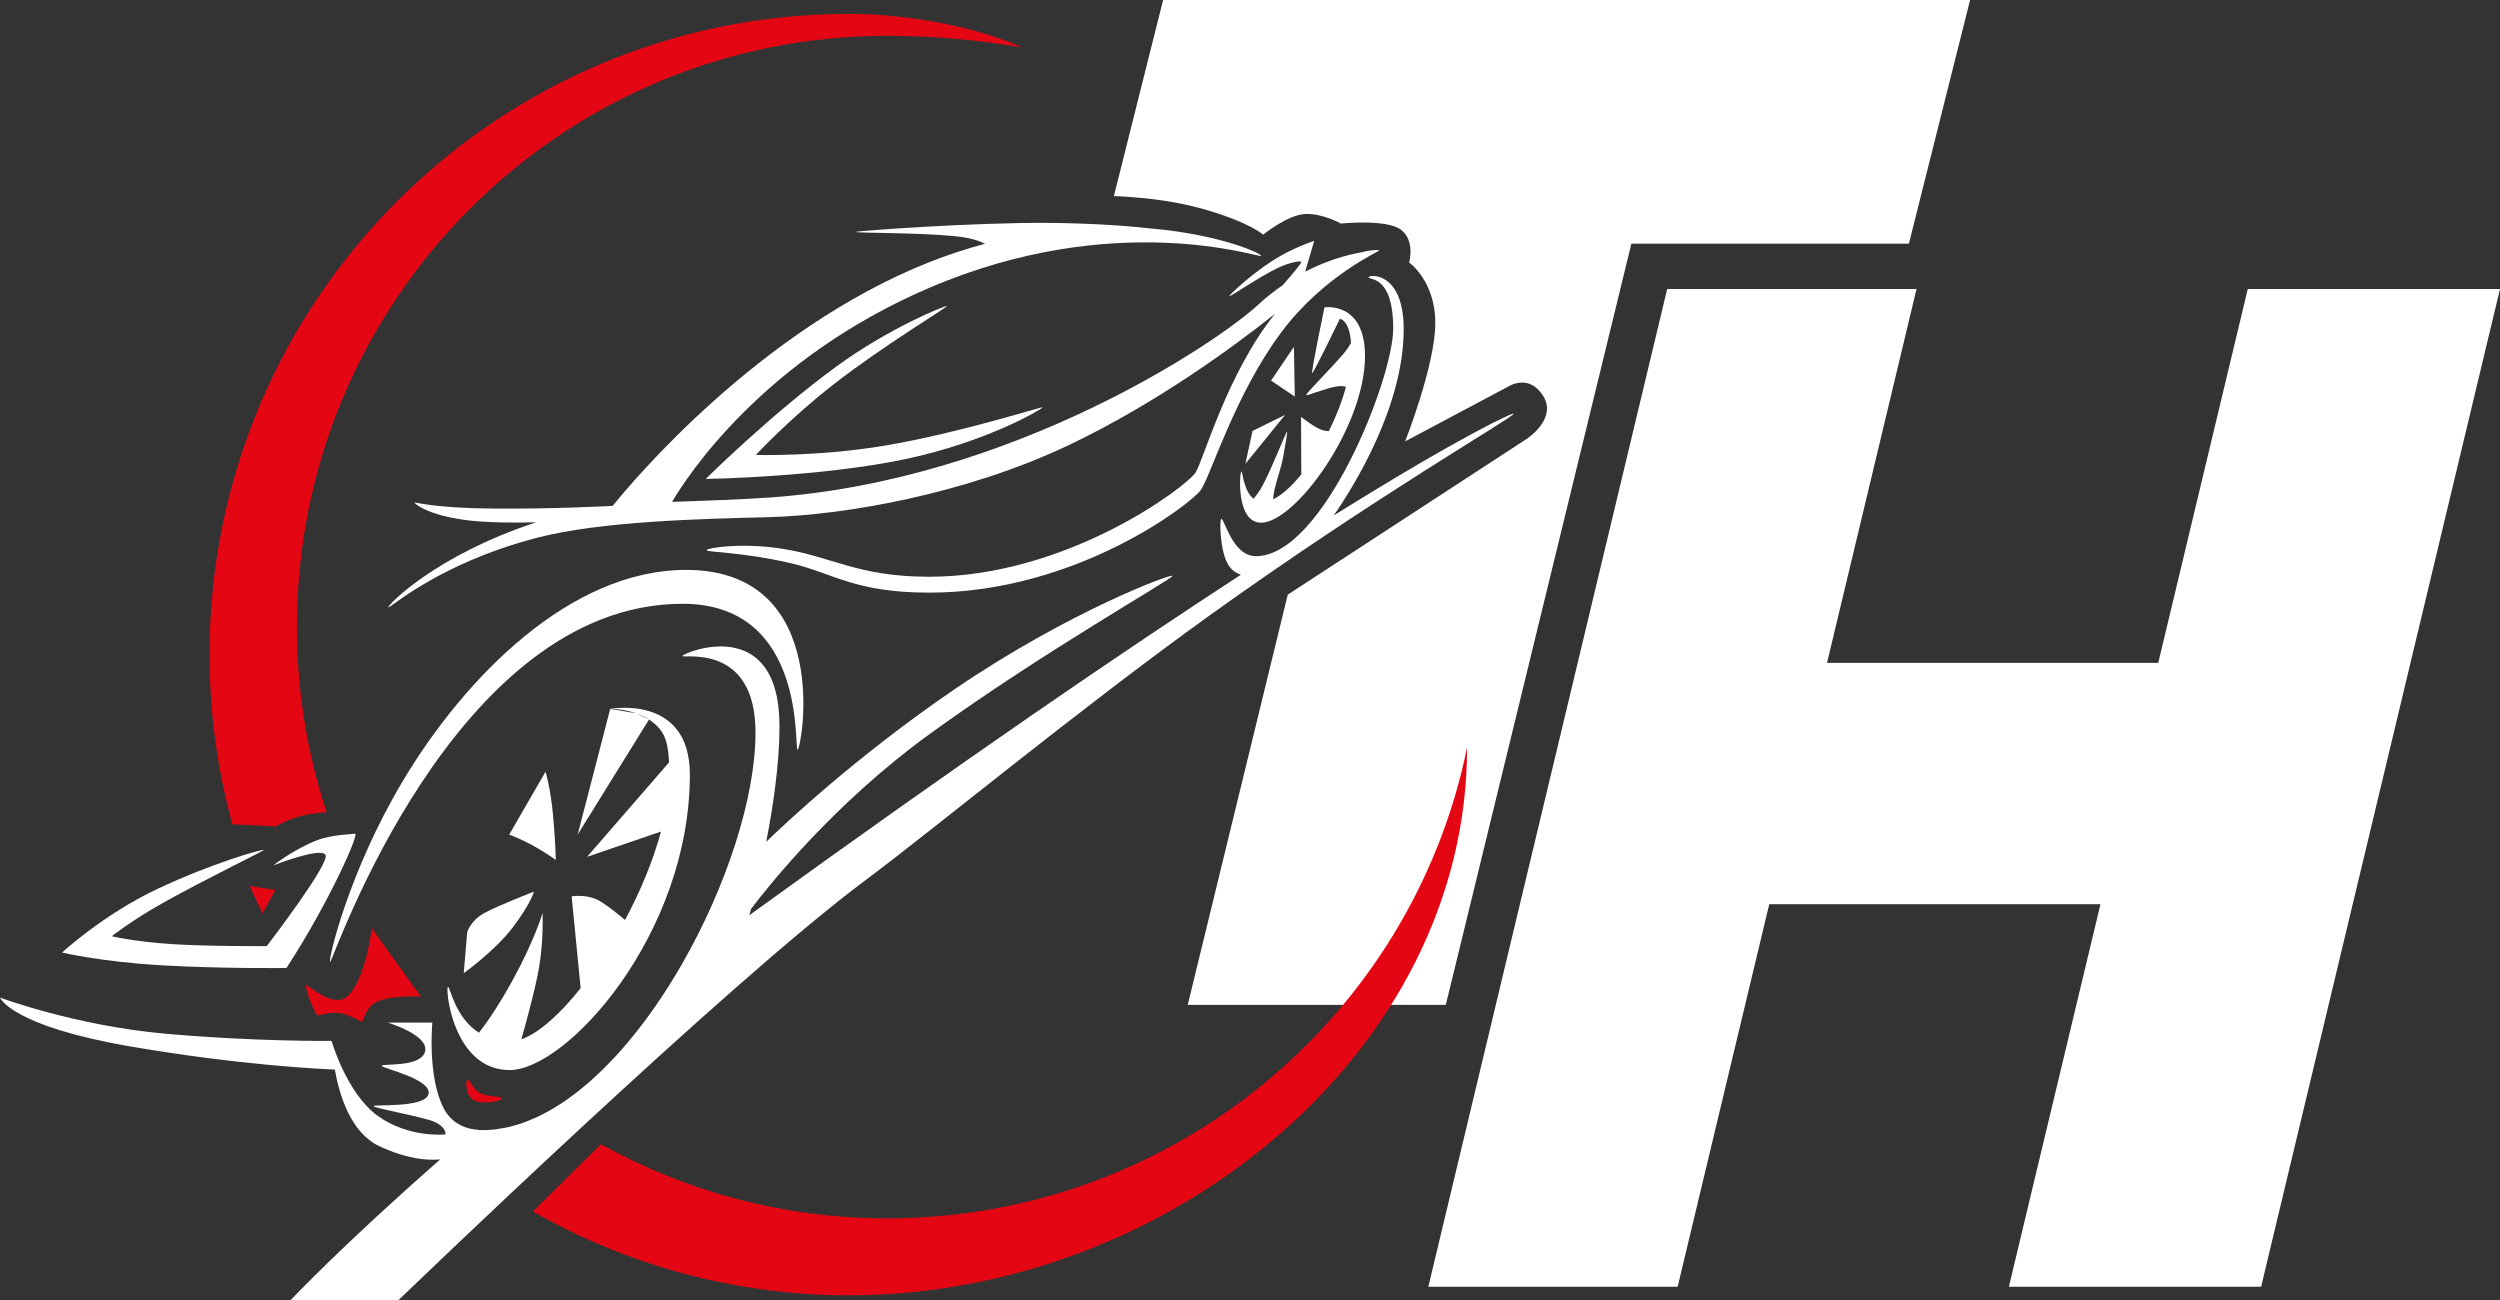
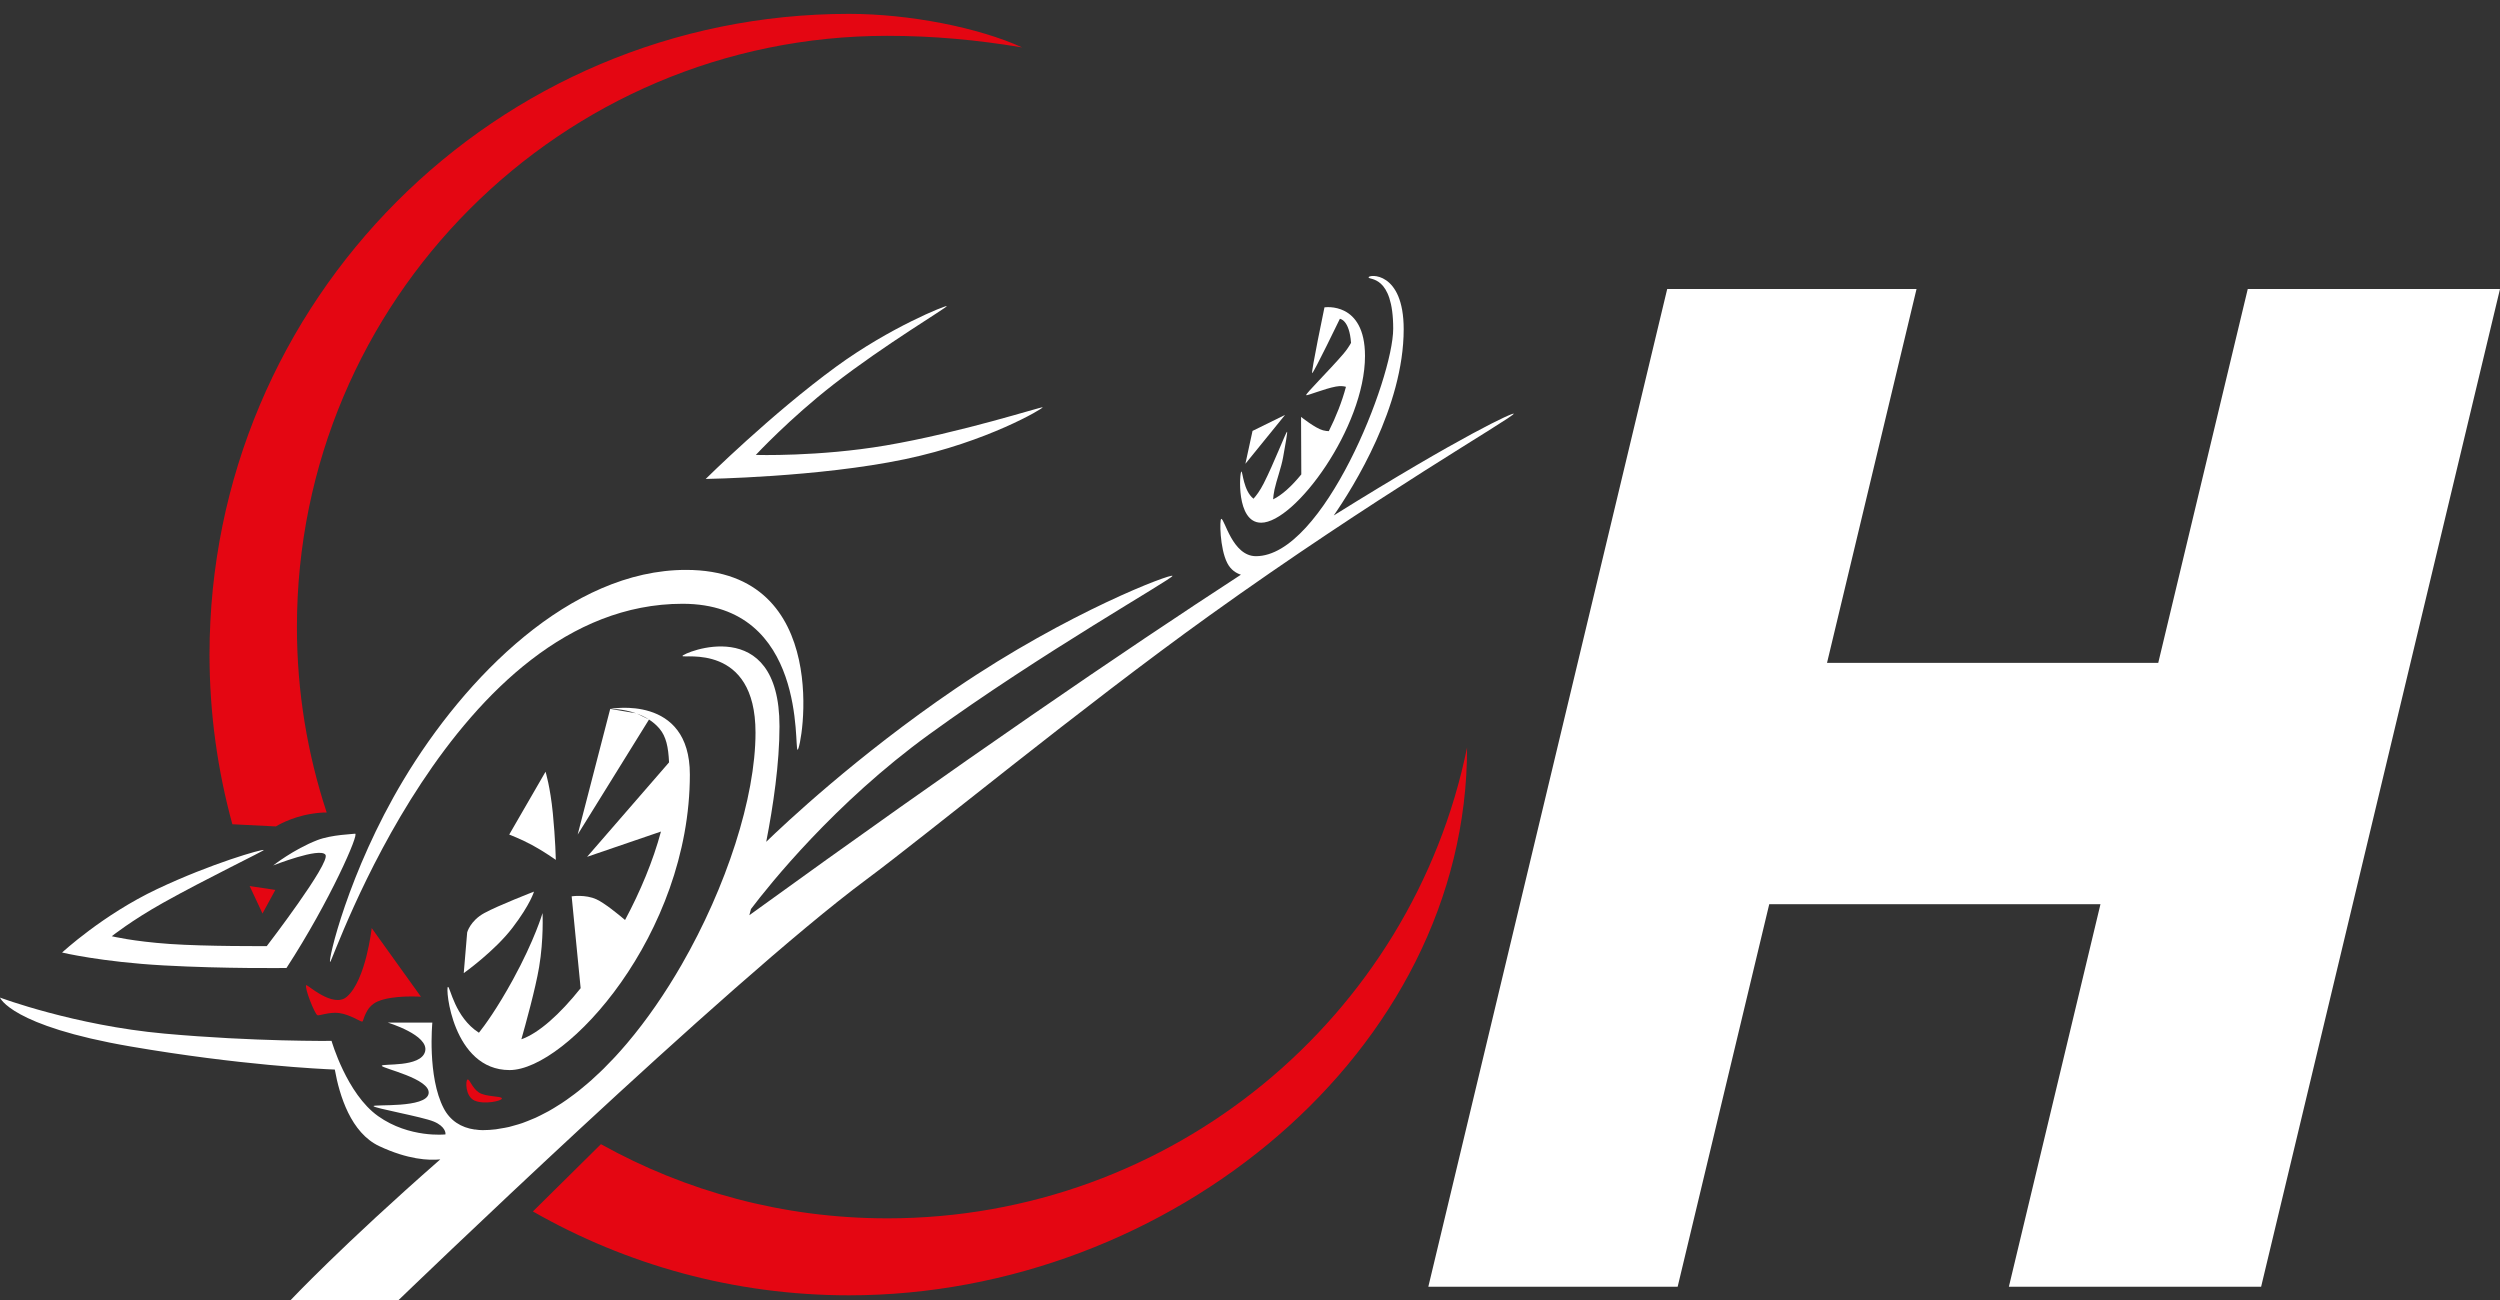
<svg xmlns="http://www.w3.org/2000/svg" id="Ebene_1" viewBox="0 0 250 130">
  <rect x="0" y="0" width="250" height="130" fill="#333333" stroke="none" />
  <g>
    <path d="M79.759,74.981c.383,0,3.7-17.991-11.159-17.991-11.558,0-22.088,10.716-28.262,21.019-5.538,9.242-7.579,18.188-7.322,18.188s12.333-35.819,35.242-35.819c12.504,0,11.119,14.602,11.502,14.602Z" style="fill: #fff;" />
    <path d="M44.8,98.685c-.3,0,.449,8.322,6.158,8.322s18.028-13.555,18.028-29.556c0-8.065-7.965-6.563-7.965-6.563,0,0,1.231-.032,2.582.44l-2.582-.44-3.254,12.569,7.133-11.505c.376.244.734.541,1.046.909.662.782.891,1.842.958,3.377l-8.195,9.444,7.387-2.528c-.784,2.928-2.063,5.99-3.591,8.845-.694-.587-2.05-1.693-2.855-2.065-1.113-.515-2.484-.3-2.484-.3l.898,9.186c-2.082,2.611-4.195,4.504-5.927,5.106.42-1.476,1.407-5.042,1.774-7.214.471-2.788.343-5.405.343-5.405,0,0-.771,2.66-2.955,6.649-1.601,2.924-2.85,4.617-3.406,5.317-2.41-1.535-2.87-4.588-3.095-4.588ZM63.69,71.363c.4.146.807.329,1.196.579l-1.196-.579Z" style="fill: #fff;" />
    <path d="M46.718,93.237l-.343,4.075s3.083-2.188,4.882-4.547c1.799-2.359,2.141-3.603,2.141-3.603,0,0-3.554,1.373-4.967,2.145s-1.713,1.93-1.713,1.93Z" style="fill: #fff;" />
    <path d="M55.283,81.312c-.257-2.614-.728-4.14-.728-4.14l-3.632,6.284s1.191.454,2.33,1.072c1.139.618,2.33,1.459,2.33,1.459,0,0-.043-2.061-.3-4.676Z" style="fill: #fff;" />
    <path d="M28.648,96.798c4.37-6.721,7.354-13.59,6.851-13.427-.12.039-2.335.087-3.768.643-2.379.924-4.411,2.531-4.411,2.531,0,0,4.668-1.845,5.224-1.072.557.772-5.867,9.137-5.867,9.137,0,0-6.038.043-9.72-.215-3.683-.257-5.781-.772-5.781-.772,0,0,1.964-1.568,5.139-3.346,4.284-2.399,10.112-5.202,10.063-5.276-.086-.129-5.224,1.33-10.663,3.904-5.438,2.574-9.506,6.349-9.506,6.349,0,0,3.94.944,10.149,1.287,6.209.343,12.29.257,12.29.257Z" style="fill: #fff;" />
    <polygon points="124.539 46.38 128.507 41.49 125.253 43.091 124.539 46.38" style="fill: #fff;" />
    <path d="M133.373,51.55c1.984-2.87,6.996-10.883,6.996-18.625,0-5.834-3.511-5.491-3.511-5.19,0,.3,2.462-.3,2.462,5.126,0,4.998-7.001,22.757-13.724,22.757-2.355,0-3.126-3.732-3.469-3.732-.177,0-.157,2.943.6,4.418.36.703.91,1.021,1.364,1.166-11.725,7.628-27.766,18.568-49.157,34.05.049-.184.104-.392.163-.618,1.857-2.451,8.373-10.603,17.784-17.439,11.219-8.15,24.365-15.572,24.365-15.872,0-.3-10.363,3.56-21.711,11.282-9.873,6.718-17.179,13.625-18.913,15.308.705-3.62,1.327-7.854,1.327-11.548,0-11.439-9.706-7.321-9.706-7.035,0,.286,7.308-1.373,7.308,7.664,0,6.49-2.92,15.448-7.395,23.219-1.63,2.831-3.467,5.504-5.446,7.843-.021.025-.042.048-.063.073-.361.424-.726.838-1.096,1.239-.079.086-.16.168-.24.253-.313.333-.628.66-.946.974-.115.114-.231.222-.347.334-.287.276-.575.545-.866.805-.138.123-.277.242-.415.361-.272.234-.546.462-.821.682-.154.123-.309.242-.464.36-.264.2-.528.393-.794.579-.166.116-.331.229-.498.339-.259.171-.519.332-.78.488-.174.104-.348.208-.522.305-.257.144-.516.275-.775.403-.178.088-.356.179-.535.26-.26.118-.52.22-.781.322-.179.07-.357.144-.536.206-.269.093-.54.168-.81.243-.17.047-.341.103-.511.143-.297.07-.595.117-.892.164-.144.023-.289.057-.433.074-.442.053-.884.083-1.326.083-.272,0-.525-.028-.769-.068-.004.003-.007.006-.011.009-1.379-.192-2.468-.901-3.103-2.115-1.66-3.175-1.142-8.579-1.142-8.579h-4.453s4.15,1.251,3.73,2.885c-.419,1.634-4.33,1.176-4.33,1.433s4.91,1.287,4.682,2.774-5.51,1.058-5.51,1.258c0,.2,4.853,1.058,6.024,1.544,1.17.486,1.17,1.172,1.17,1.172v.114s-3.597.4-6.737-1.83c-3.14-2.231-4.653-7.521-4.653-7.521,0,0-7.722.086-16.715-.729-8.992-.815-16.443-3.603-16.443-3.603,0,0,1.071,2.831,13.061,4.89,10.939,1.879,19.076,2.256,20.421,2.308.471,2.638,1.624,6.334,4.444,7.658,2.874,1.349,4.955,1.442,6.104,1.325-9.78,8.565-14.954,14.06-14.954,14.06h10.791s32.887-31.744,46.761-42.039c6.073-4.506,21.462-17.181,34.343-26.424,16.547-11.875,30.403-19.818,30.403-20.162,0-.175-5.098,2.129-18.001,10.174Z" style="fill: #fff;" />
    <path d="M126.109,52.271c3.397,0,10.391-9.552,10.391-16.673,0-5.491-4.054-4.862-4.054-4.862,0,0-1.37,6.578-1.228,6.578s2.769-5.434,2.769-5.434c0,0,.952.079,1.116,2.408-.171.307-.423.701-.773,1.109-1.45,1.688-3.824,4.024-3.711,4.118.095.08,1.821-.646,2.969-.858.465-.086.794-.04,1.007.025-.4,1.501-1.002,3.013-1.713,4.432-.156-.003-.338-.019-.579-.082-.771-.2-2.198-1.344-2.198-1.344l.025,5.753c-.975,1.196-1.955,2.08-2.817,2.493.017-.261.05-.579.137-.982.197-.915.672-2.179.856-3.203.227-1.263.463-2.563.4-2.574-.097-.016-1.339,3.216-2.341,5.176-.378.74-.742,1.22-1.016,1.519-1.007-.794-1.075-2.72-1.211-2.72-.171,0-.571,5.119,1.97,5.119Z" style="fill: #fff;" />
-     <polygon points="129.392 34.683 127.108 38.058 129.478 39.659 129.392 34.683" style="fill: #fff;" />
    <path d="M83.331,38.458c5.163-4.017,11.452-7.746,11.348-7.85-.087-.087-5.654,2.112-11.048,6.048-6.515,4.754-13.061,11.239-13.061,11.239,0,0,11.329-.174,19.912-1.973,8.304-1.74,13.873-5.106,13.789-5.191-.091-.091-8.169,2.536-15.715,3.818-6.701,1.138-12.975.944-12.975.944,0,0,3.375-3.63,7.751-7.035Z" style="fill: #fff;" />
-     <path d="M76.865,51.713c7.686-.188,19.802-2.357,29.932-7.164,8.902-4.224,16.693-9.977,20.695-13.162-4.805,5.993-7.101,14.53-7.934,15.864-.856,1.373-12.804,10.424-26.635,10.424-7.28,0-9.686-2.05-14.902-2.831-3.98-.596-7.365-.043-7.365.172,0,.214,3.582.184,8.35,1.287,4.377,1.013,6.38,2.96,13.917,2.96,14.688,0,26.164-8.88,27.149-10.252.985-1.373,3.406-9.572,8.093-15.829,4.227-5.643,9.784-8.028,9.763-8.15-.008-.046-.711-.082-1.856.214-1.362.243-3.358.783-5.556,1.917l.903-3.074s-2.101.659-4.154,1.973c-2.258,1.446-4.482,3.56-4.325,3.56.179,0,2.656-1.733,4.668-2.745,1.351-.68,2.526-.824,2.526-.686,0,.166-.917,1.252-1.862,2.325-.819.565-1.646,1.201-2.463,1.965-4.197,3.861-24.58,17.545-48.731,19.261-3.48.247-6.777.323-9.873.447,1.369-2.338,8.978-14.252,25.76-21.423,18.67-7.979,33.08-2.938,33.144-3.174.068-.251-4.132-2.134-10.863-2.729-2.359-.263-5.869-.538-10.419-.574-7.465-.058-19.227.803-19.227.901,0,.13,6.068.049,9.935.429,1.541.151,2.475.503,2.971.754-1.829.491-3.707,1.1-5.626,1.863-17.013,6.762-29.723,22.006-31.608,24.35,0,0-5.604.316-11.813.273-6.209-.043-7.988-.679-8.008-.601-.017.068,1.199,1.244,5.224,1.759,2.066.264,4.783.268,6.942.21-10.149,3.34-14.899,8.337-14.778,8.498.128.172,4.927-4.361,14.859-6.949,6.346-1.653,16.339-1.892,23.166-2.059Z" style="fill: #fff;" />
  </g>
  <polygon points="224.776 28.9 215.825 66.284 182.703 66.284 191.653 28.9 166.72 28.9 142.832 128.674 167.765 128.674 176.924 90.421 210.046 90.421 200.887 128.674 226.112 128.674 250 28.9 224.776 28.9" style="fill: #fff;" />
-   <path d="M116.312,0l-4.923,19.607c2.044.081,5.553.351,8.73,1.238,4.841,1.351,6.19,2.623,6.19,2.623,0,0,2.46-1.987,4.206-2.067s3.571.954,3.571.954c0,0,4.603-.477,6.031.636,1.428,1.113.794,3.259.794,3.259,0,0,2.619,1.828,2.619,6.042s-3.016,11.845-3.016,11.845l10.317-5.485s2.063-1.351,3.492.954c1.428,2.305-1.667,4.293-1.667,4.293l-23.882,15.568-10.001,41.02h25.807l18.559-76.122h27.751l6.118-24.365h-80.696Z" style="fill: #fff;" />
  <polygon points="24.965 88.605 26.25 91.35 27.534 88.991 24.965 88.605" style="fill: #e40612;" />
  <path d="M30.617,98.514c-.171.3.814,2.788,1.113,3.003.141.101,1.203-.349,2.184-.214,1.099.151,2.131.881,2.312.858.155-.019.253-1.46,1.542-2.016,1.552-.669,4.325-.472,4.325-.472l-4.924-6.863s-.574,5.204-2.484,6.863c-1.381,1.2-3.996-1.284-4.068-1.158Z" style="fill: #e40612;" />
  <path d="M46.761,107.951c.214-.043.428.815,1.113,1.287s2.27.343,2.312.601-1.798.643-2.741.214-.899-2.059-.685-2.102Z" style="fill: #e40612;" />
  <g>
    <path d="M88.714,121.834c-10.387,0-20.142-2.697-28.621-7.417l-6.802,6.728c9.328,5.328,20.115,8.387,31.622,8.387,32.054,0,61.825-24.411,61.794-54.782-5.504,26.942-29.47,47.085-57.993,47.085Z" style="fill: #e40612;" />
    <path d="M31.131,81.384c.665-.108,1.156-.138,1.538-.134-1.922-5.834-2.977-12.062-2.977-18.541C29.692,30.054,56.117,3.583,88.714,3.583c4.583,0,8.928.397,13.501,1.159-4.325-1.973-11.229-3.355-17.302-3.355C49.588,1.386,20.952,30.072,20.952,65.459c0,5.876.805,11.561,2.284,16.967l4.355.216s1.427-.915,3.54-1.258Z" style="fill: #e40612;" />
  </g>
</svg>